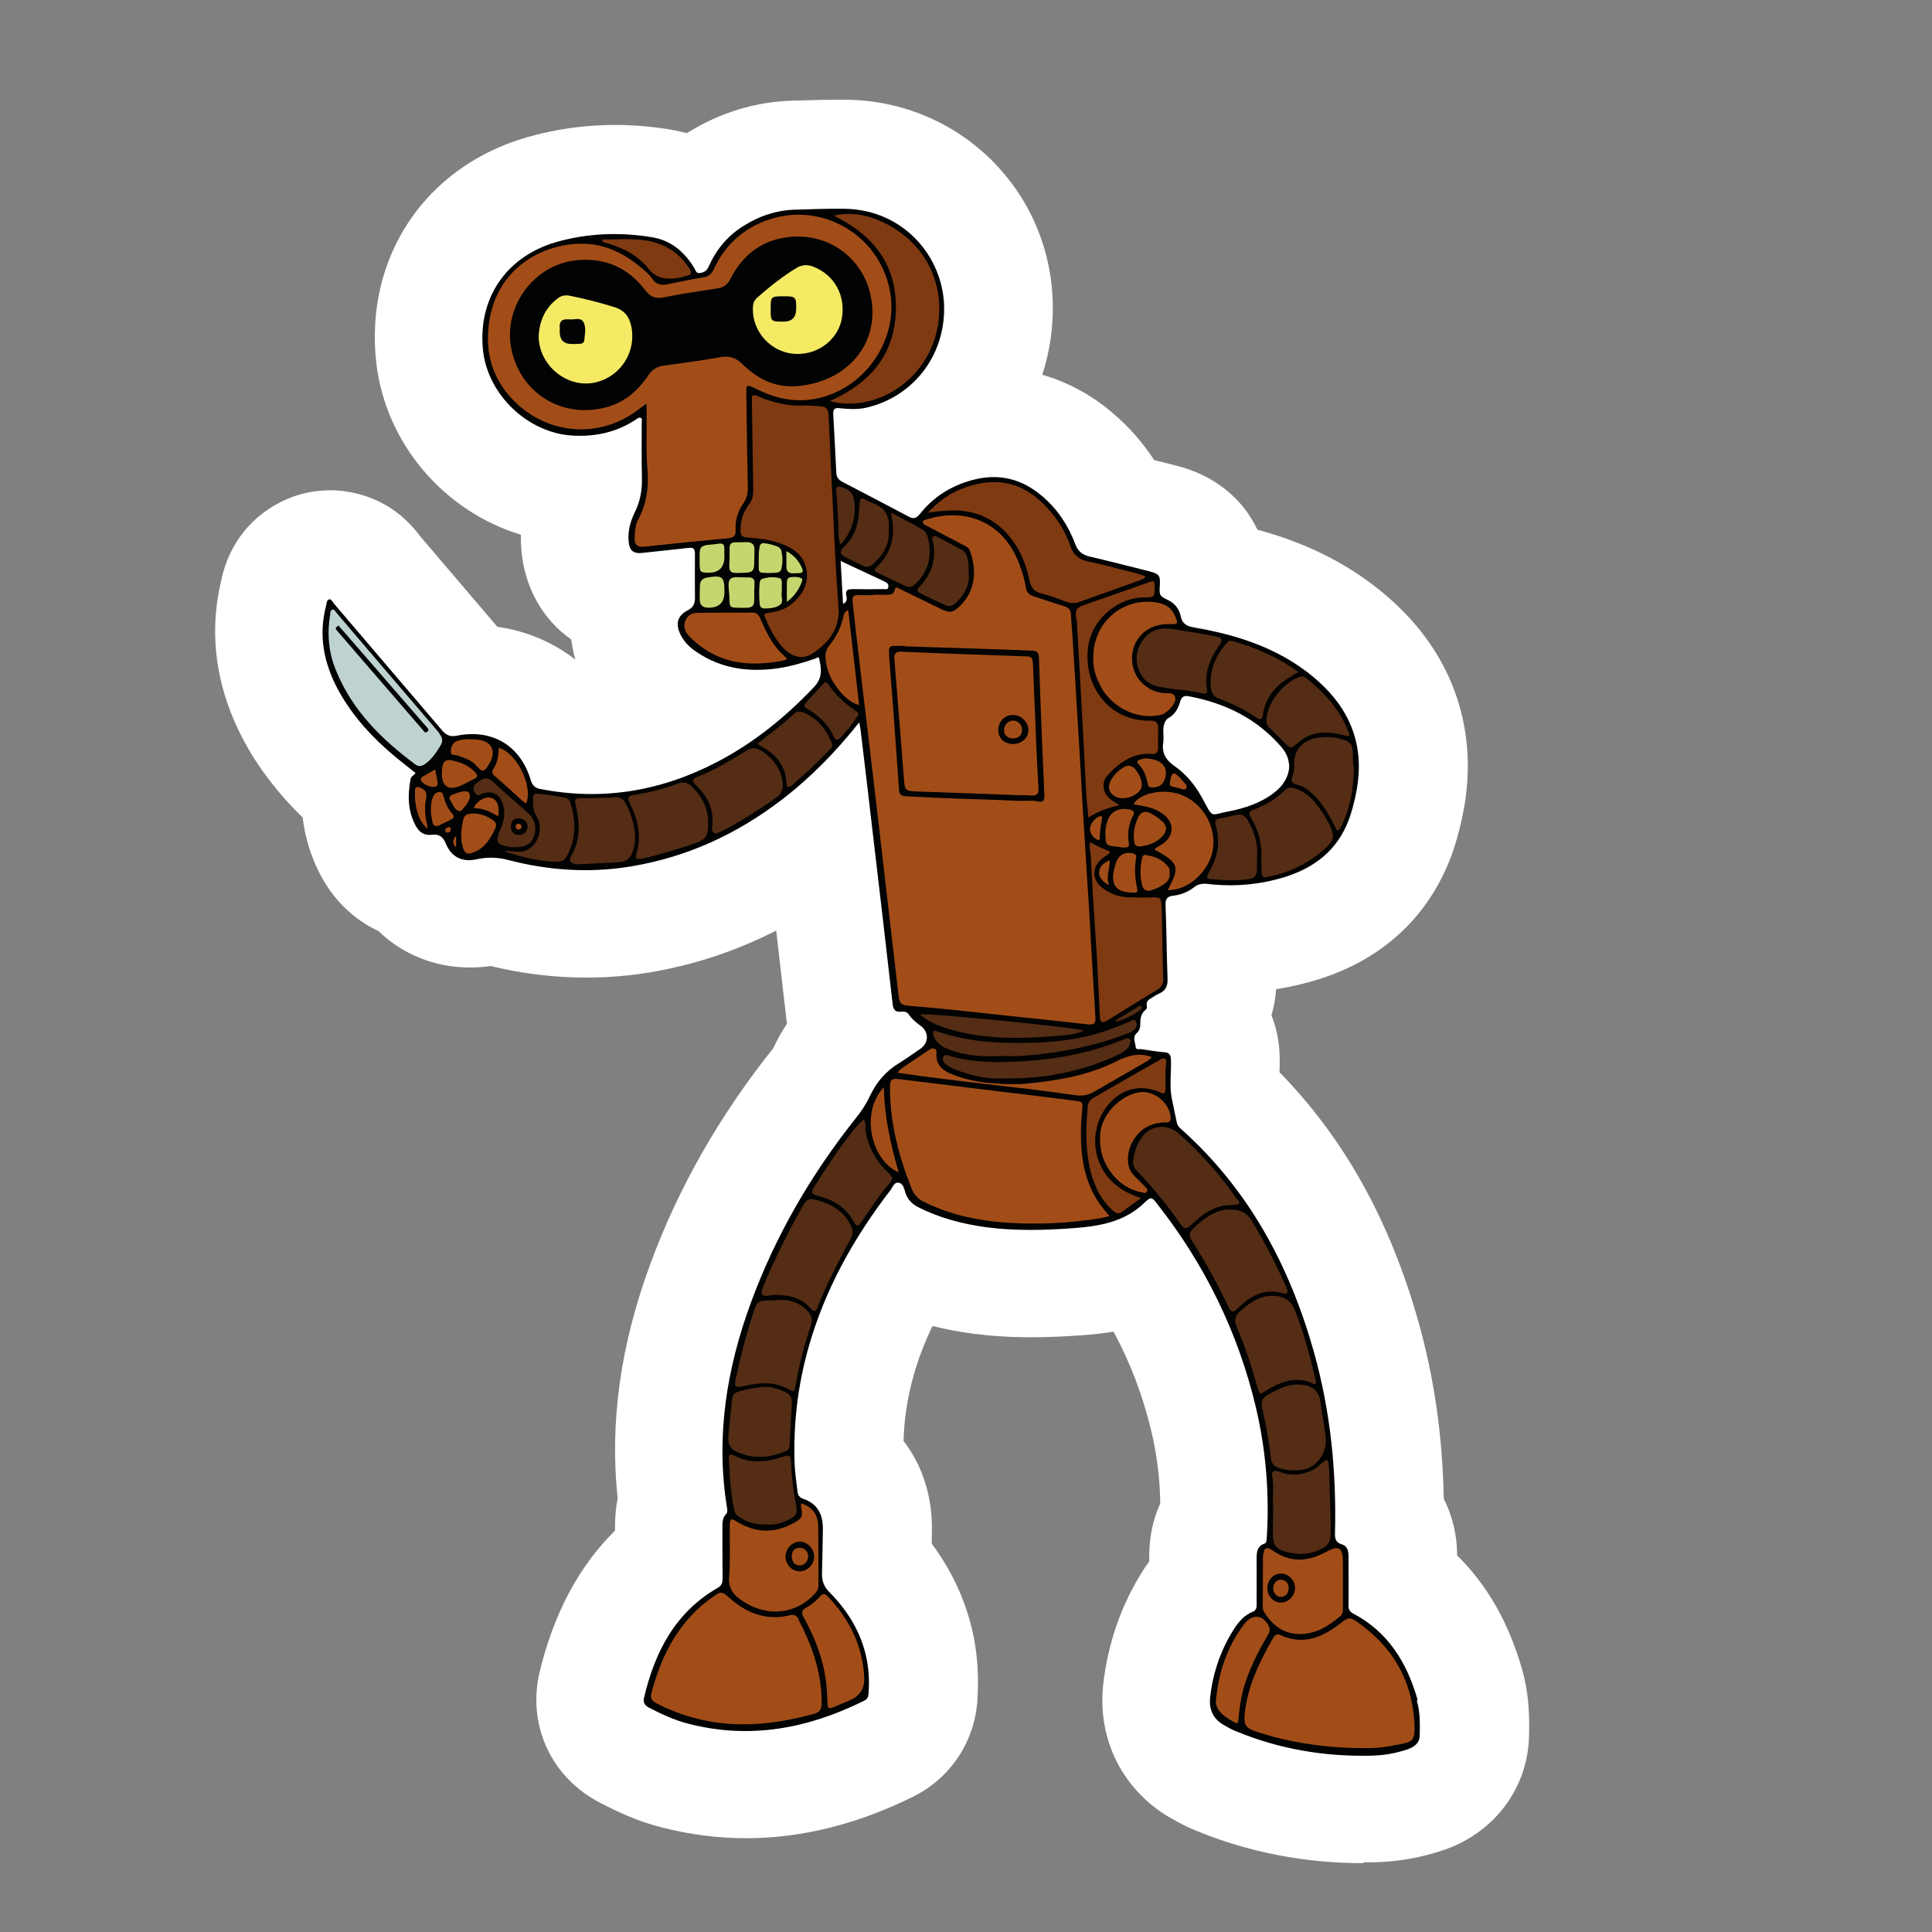
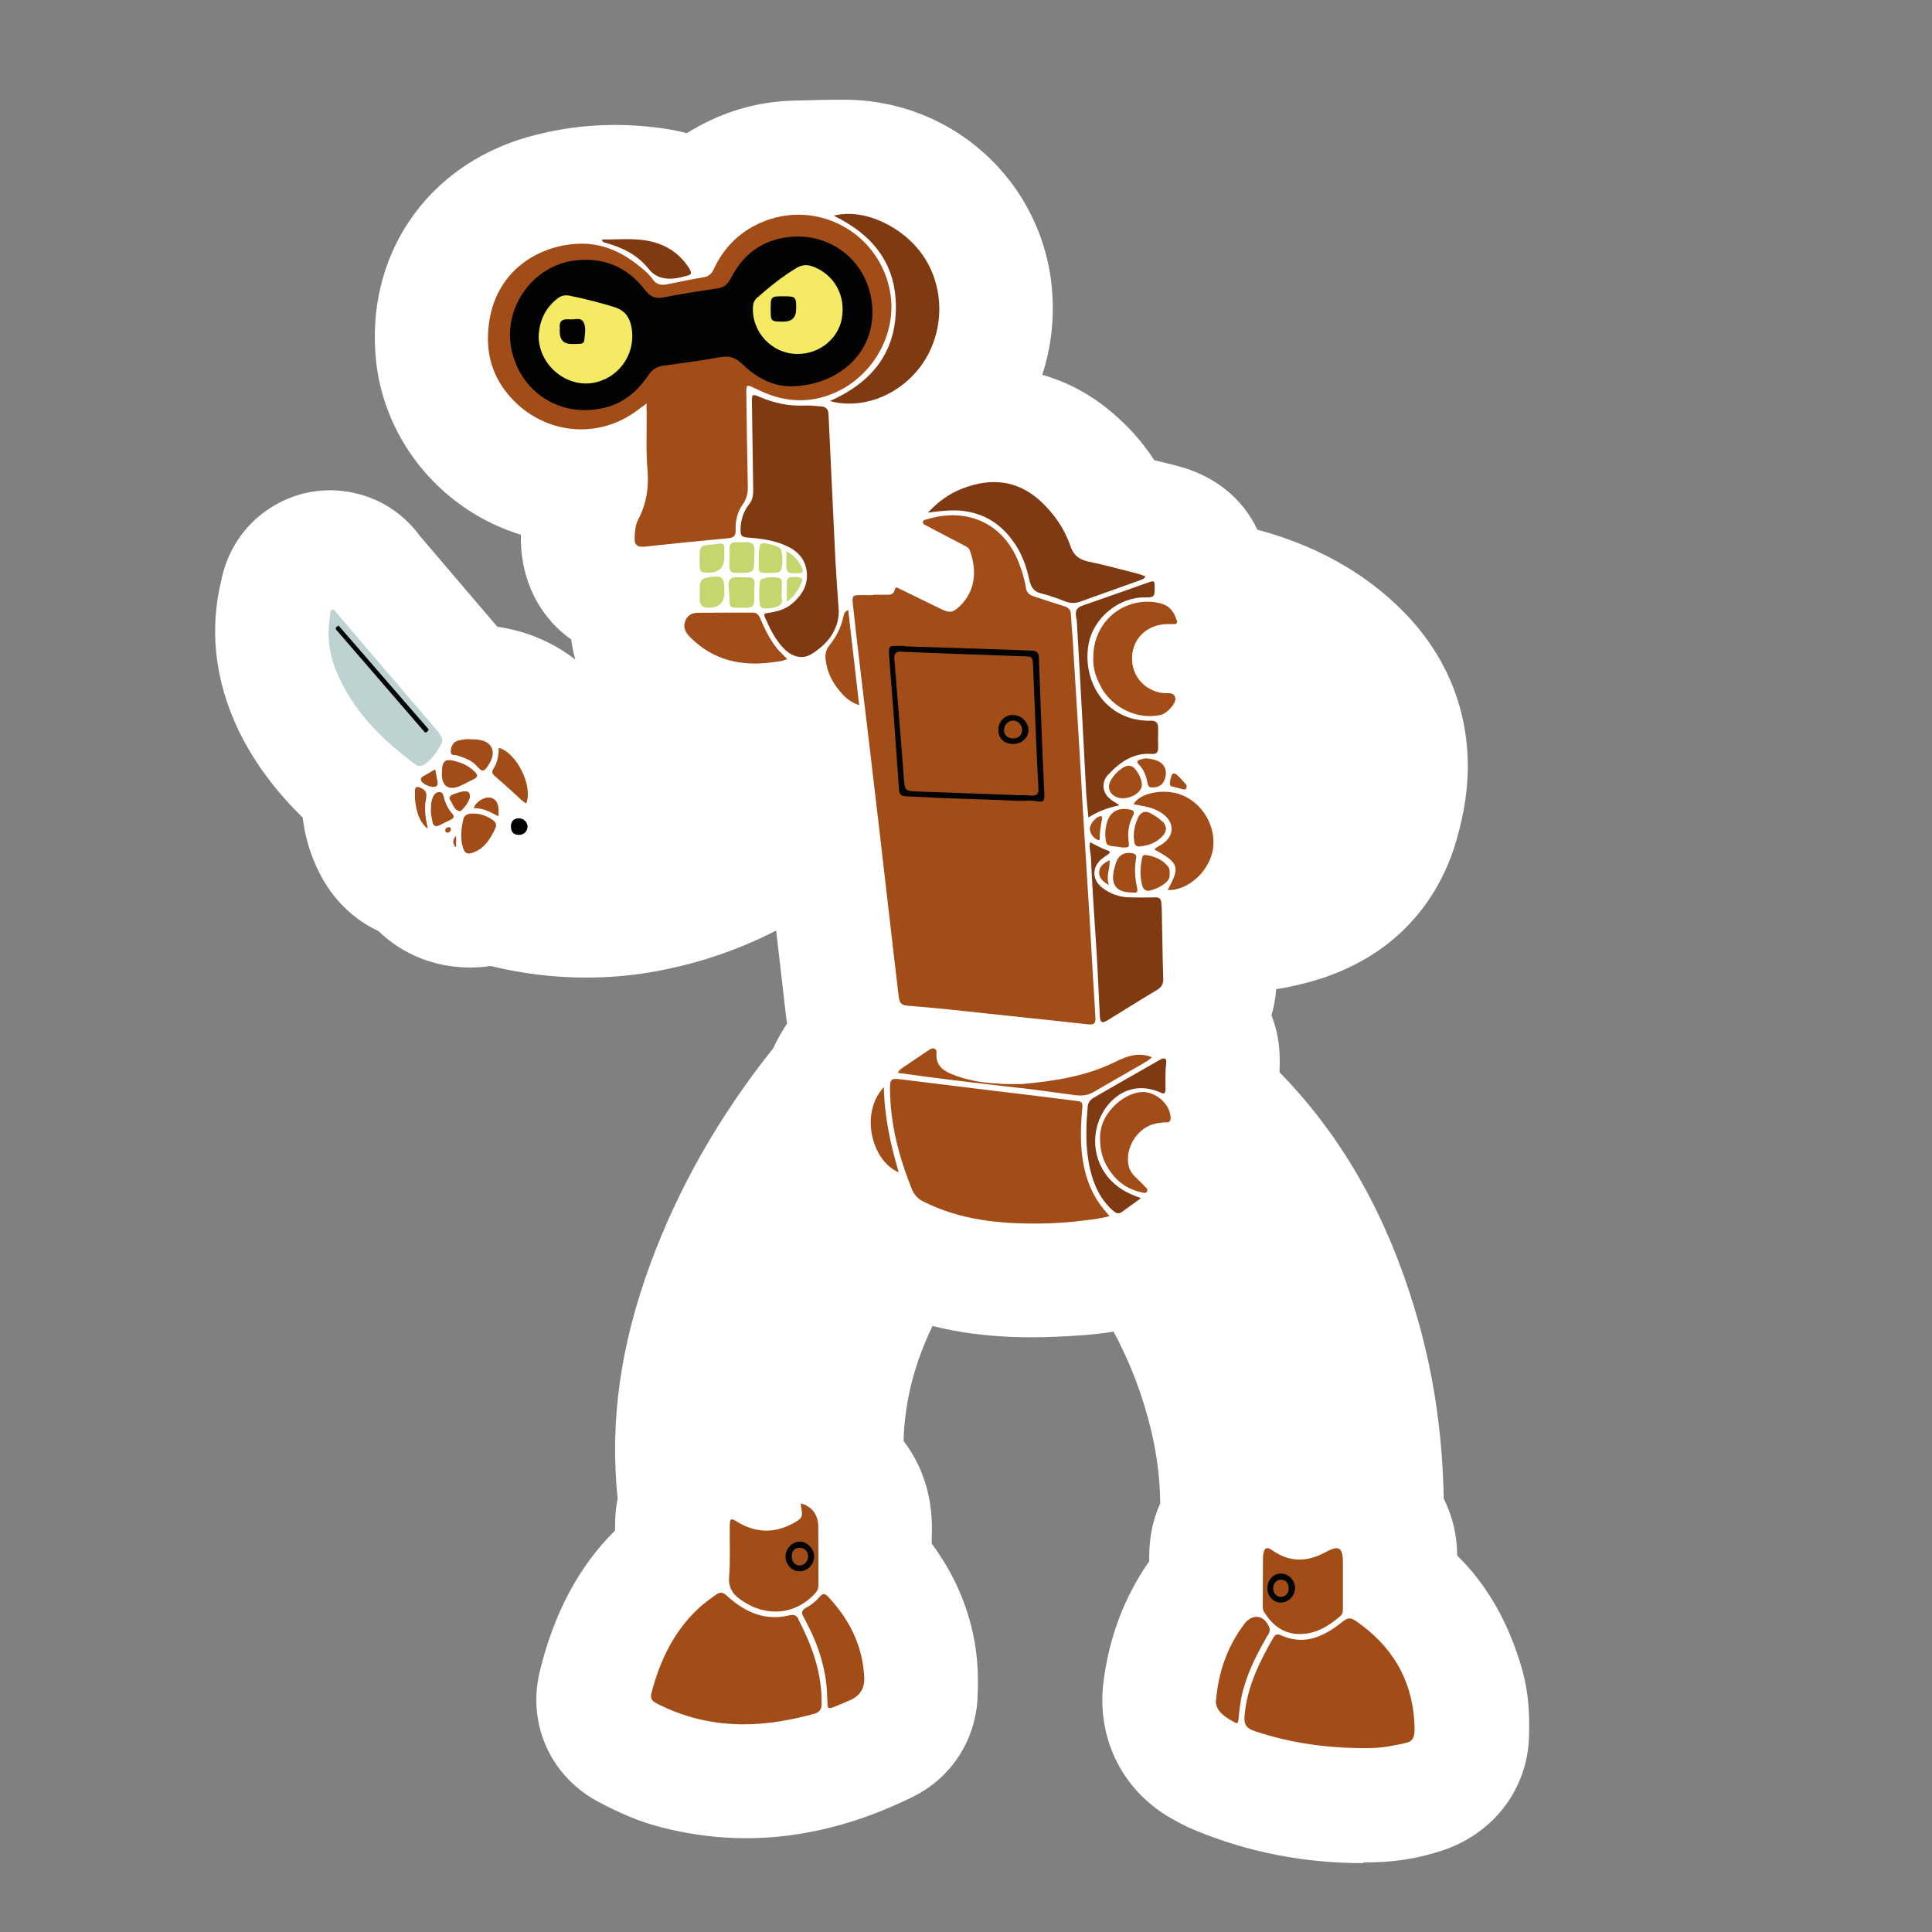
<svg xmlns="http://www.w3.org/2000/svg" id="Vrstva_1" viewBox="0 0 283.46 283.46">
  <rect x="0" y="0" width="283.46" height="283.46" fill="#808080" stroke="none" />
  <defs>
    <style>.cls-1{fill:#542d14;}.cls-1,.cls-2,.cls-3,.cls-4,.cls-5,.cls-6,.cls-7,.cls-8,.cls-9,.cls-10{stroke-width:0px;}.cls-2{fill:#1e1e1c;}.cls-3{fill:#c4d76f;}.cls-4{fill:#bed3d1;}.cls-5{fill:#a24d18;}.cls-6{fill:#7f3a12;}.cls-7{fill:#fff;}.cls-8{fill:#f4ea64;}.cls-9{fill:#010202;}.cls-10{fill:#030304;}</style>
  </defs>
  <path class="cls-2" d="M200,265.19c-7.52,0-14.7-1.39-21.34-4.11-1.1-.43-1.87-.86-2.42-1.18l-.27-.14c-4.26-2.37-6.5-6.74-5.99-11.65.54-4.85,2.13-9.38,4.71-13.4.16-.26.35-.53.54-.78,1.01-1.39,1.55-3.07,1.55-4.79v-.69c0-1.66.3-3.19.88-4.47.5-1.09.74-2.27.72-3.47-.06-4.23-.56-8.28-1.54-12.37-1.41-5.92-3.47-11.35-6.31-16.6-1.44-2.67-4.23-4.29-7.19-4.29-.45,0-.9.03-1.34.11-1.14.19-2.39.34-3.79.43-2.67.19-4.9.29-7,.29-2.67,0-5.09-.14-7.44-.46-1.74-.24-3.43-.56-4.99-.94-.66-.16-1.33-.24-1.99-.24-3.07,0-5.96,1.74-7.35,4.61-1.39,2.88-2.51,5.84-3.35,8.8-1.04,3.76-1.62,7.49-1.73,11.38-.05,1.89.54,3.73,1.7,5.22,1.62,2.1,2.47,4.77,2.47,7.76,0,.14-.02,1.66-.03,2.19-.03,1.81.54,3.57,1.62,5.01,2.4,3.23,4,6.79,4.74,10.58.4,2.1.53,4.27.38,6.84-.24,3.36-2.02,6.07-4.93,7.51-7.01,3.47-14.02,5.25-20.84,5.25-3.47,0-6.96-.45-10.41-1.34-2.74-.69-5.2-1.86-7.25-2.91-3.84-1.97-5.7-5.89-4.75-10.04,1.66-7.03,4.66-12.71,8.87-16.84,1.57-1.54,2.45-3.63,2.45-5.83v-.72c0-.85.08-1.65.22-2.4.16-.8.19-1.63.11-2.45-1.06-9.93.38-19.99,4.37-30.77,3.79-10.28,9.36-20.07,16.57-29.12l.21-.27c.38-.48.7-1.01.96-1.57.42-.9.9-1.74,1.42-2.55,1.17-1.76,1.62-3.89,1.25-5.97-.03-.18-.06-.37-.08-.54l-1.46-12.6c-.3-2.66-1.91-4.99-4.26-6.26-1.2-.64-2.53-.96-3.86-.96s-2.55.3-3.71.9c-5.15,2.63-10.61,4.43-16.25,5.36-2.61.43-5.27.66-7.92.66-3.99,0-8.07-.5-12.13-1.47-.62-.14-1.26-.22-1.91-.22-.4,0-.8.03-1.2.1-.62.1-1.25.14-1.86.14-2.98,0-5.65-1.06-7.73-3.06-.66-.62-1.41-1.15-2.23-1.52-2.03-.94-3.68-2.59-4.79-4.79-.86-1.71-1.42-3.52-1.65-5.44-.22-1.86-1.07-3.57-2.4-4.88-2.98-2.9-5.3-5.91-7.11-9.2-3.14-5.81-4.03-11.75-2.64-17.61.03-.11.05-.22.08-.34.94-4.85,4.77-6.26,5.92-6.56l.18-.05c.59-.14,1.3-.24,1.92-.24,1.52,0,4.4.45,6.61,3.44.11.14.22.3.35.45l11.33,13.29c1.3,1.52,3.09,2.51,5.07,2.79,2.83.4,5.38,1.47,7.59,3.19,1.47,1.14,3.23,1.71,5.01,1.71,1.6,0,3.2-.46,4.59-1.41,2.93-1.99,4.24-5.63,3.25-9.03-.16-.54-.27-1.12-.35-1.68-.29-2.29-1.52-4.37-3.43-5.68-2.27-1.58-3.65-4.15-3.87-7.2-.03-.48-.05-.93-.05-1.39.03-3.62-2.32-6.84-5.8-7.89-8.32-2.53-14.54-9.94-15.48-18.46-1.23-11.45,5.12-20.94,16.18-24.17,3.47-.99,7.08-1.5,10.71-1.5,2.18,0,4.4.18,6.63.54.64.1,1.23.22,1.81.38.7.19,1.42.29,2.15.29,1.52,0,3.01-.42,4.32-1.25,3.6-2.26,7.48-3.44,11.54-3.52l1.33-.03c1.63-.05,3.28-.1,4.93-.1h1.12c12.21.1,22.01,9.7,22.27,21.88.06,2.67-.32,5.28-1.14,7.76-.69,2.11-.5,4.42.56,6.37s2.85,3.41,4.98,4.02c2.64.75,5.11,2.11,7.35,4.05,1.73,1.49,3.22,3.19,4.45,5.07,1.12,1.73,2.87,2.96,4.87,3.46l3.19.8c3.12.78,5.36,2.5,6.53,4.96,1.02,2.18,2.95,3.78,5.27,4.4,4.13,1.1,7.72,2.61,10.97,4.58,2.35,1.42,4.47,3.06,6.29,4.83,6.52,6.34,8.88,14.46,6.85,23.48-.35,1.62-.77,3.09-1.26,4.43-2.43,6.37-7.2,10.76-14.18,12.98-1.63.51-3.35.91-5.06,1.17-3.75.59-6.6,3.68-6.88,7.46-.05.75-.19,1.47-.38,2.16-.51,1.74-.42,3.6.24,5.3.37.91.58,1.91.62,2.91.05.82.03,1.6,0,2.19-.06,2.21.77,4.37,2.32,5.96,8.55,8.74,14.55,19.58,18.36,33.15,2.13,7.6,3.23,15.42,3.39,23.85.02,1.23.32,2.45.88,3.55.72,1.41,1.07,2.96,1.07,4.64,0,2.19.88,4.31,2.45,5.83,3.38,3.3,5.86,7.72,7.4,13.14.78,2.77.74,5.33.7,7.22-.05,4.24-2.69,7.78-6.9,9.28-2.56.88-5.14,1.34-7.81,1.39h-1.41l.05-.08Z" />
  <path class="cls-7" d="M200,273.36c-8.6,0-16.82-1.6-24.44-4.74-1.5-.59-2.64-1.23-3.35-1.63l-.21-.11c-7.14-3.99-11.01-11.51-10.15-19.66.7-6.2,2.69-11.86,5.94-16.94.26-.4.53-.8.82-1.18v-.69c0-3.01.61-5.62,1.62-7.84-.05-3.62-.48-7.11-1.31-10.6-1.23-5.17-3.07-10.01-5.54-14.6-1.58.27-3.11.42-4.53.53-2.9.21-5.3.3-7.6.3-3.03,0-5.81-.18-8.52-.53-2.07-.27-4.03-.66-5.91-1.12-1.2,2.47-2.13,4.93-2.83,7.44-.86,3.11-1.33,6.21-1.42,9.43,2.67,3.46,4.16,7.86,4.16,12.74,0,.08-.02,1.76-.03,2.32,3.15,4.24,5.23,8.9,6.2,13.91.53,2.79.7,5.59.51,8.85v.21c-.43,6.13-3.95,11.43-9.43,14.15-8.16,4.05-16.41,6.1-24.49,6.1-4.16,0-8.36-.54-12.45-1.6-3.46-.86-6.47-2.29-8.93-3.57-7.16-3.65-10.76-11.3-8.96-19.11,2.07-8.66,5.78-15.62,11.09-20.86v-.72c0-1.44.14-2.77.38-3.99-1.18-11.19.4-22.51,4.82-34.47,4.08-11.08,10.09-21.64,17.85-31.38l.16-.21c.59-1.26,1.26-2.47,2.03-3.62-.06-.32-.11-.64-.14-.96,0-.06-.98-8.52-1.46-12.68-5.92,3.03-12.15,5.07-18.63,6.15-3.01.5-6.15.75-9.25.75-4.63,0-9.33-.56-14.02-1.7-1.02.16-2.05.22-3.06.22-5.17,0-9.88-1.95-13.4-5.35-3.65-1.7-6.68-4.63-8.64-8.5-1.3-2.55-2.13-5.27-2.47-8.15-3.55-3.46-6.37-7.12-8.56-11.13-4.11-7.62-5.28-15.67-3.43-23.44,1.46-7.52,6.95-11.57,11.78-12.89,0,0,.27-.06.32-.08,1.26-.32,2.64-.48,3.94-.48,2.51,0,8.69.67,13.18,6.74l11.33,13.29c4.27.61,8.18,2.27,11.45,4.82-.29-.98-.48-1.97-.61-2.96-4.15-2.9-6.9-7.64-7.33-13.29-.05-.69-.08-1.39-.06-2.08-11.24-3.41-19.9-13.37-21.23-25.37-1.66-15.37,7.19-28.58,22.01-32.91,4.24-1.22,8.6-1.84,13-1.84,2.61,0,5.28.22,7.92.64.91.14,1.79.34,2.66.56.02,0,.03-.02.06-.03,4.75-2.98,10.07-4.61,15.62-4.74l1.28-.03c1.71-.05,3.44-.1,5.17-.1h1.17c16.63.13,30.02,13.26,30.38,29.87.08,3.67-.46,7.19-1.54,10.49,3.76,1.07,7.32,2.99,10.47,5.73,2.31,1.97,4.29,4.24,5.96,6.79.16.03,3.2.8,3.2.8,5.59,1.39,9.77,4.8,11.93,9.4,4.91,1.33,9.17,3.11,13.08,5.47,2.91,1.76,5.51,3.78,7.78,5.99,8.52,8.28,11.77,19.35,9.11,31.12-.42,1.91-.94,3.75-1.58,5.47-2.35,6.16-7.57,14.17-19.35,17.91-2.08.64-4.18,1.14-6.28,1.46-.1,1.33-.34,2.61-.69,3.84.67,1.71,1.09,3.57,1.18,5.52.05,1.07.03,2.03,0,2.83,9.51,9.73,16.2,21.77,20.39,36.64,2.32,8.26,3.54,16.79,3.7,25.92,1.26,2.48,1.97,5.33,1.97,8.34,4.42,4.32,7.6,9.93,9.54,16.74,1.1,3.91,1.06,7.32,1.01,9.59-.1,7.6-4.91,14.2-12.33,16.82-3.44,1.18-6.9,1.79-10.41,1.86-.45,0-.99.02-1.55.02l-.03.06Z" />
  <path class="cls-7" d="M207.99,249.41c-1.54-5.44-4.32-9.99-9.48-12.69-.5-.26-.66-.62-.66-1.2.03-2.4,0-4.79,0-7.19,0-.75-.16-1.5-.94-1.73-1.01-.29-1.07-.91-1.04-1.79.22-8.95-.66-17.77-3.09-26.43-3.59-12.76-9.64-24-19.66-32.88-.22-.22-.38-.45-.45-.75-.26-1.2-.5-2.4-.75-3.59-.38-1.92-.03-3.84-.13-5.76-.03-.62-.22-.94-.88-1.01-1.14-.1-2.27-.26-3.41-.45-.32-.06-.85.16-.88-.35-.06-.66-.48-1.42.1-1.95.53-.48.59-.98.59-1.57,0-.72.13-1.42.75-1.89.22-.16.26-.42.19-.66-.1-.5.19-.82.59-1.04.42-.26.82-.53,1.26-.72,1.01-.45,1.26-1.23,1.2-2.24-.13-3.62-.16-7.22-.29-10.84-.03-.85.35-1.17,1.1-1.26,1.14-.13,2.15-.53,3.06-1.23.59-.48,1.26-.59,1.99-.5,3.87.45,7.68.13,11.43-1.04,4.35-1.39,7.62-3.94,9.28-8.31.42-1.1.72-2.27.98-3.43,1.42-6.31-.06-11.75-4.72-16.28-1.47-1.46-3.12-2.67-4.88-3.75-4.39-2.64-9.24-4-14.2-4.85-1.01-.16-1.63-.62-1.82-1.63-.22-1.04-.82-1.82-1.76-2.31-1.39-.66-1.39-.72-1.3-2.24.1-1.39-.13-1.66-1.5-2.02-2.93-.72-5.89-1.5-8.82-2.18-1.1-.26-1.73-.82-2.11-1.86-1.01-2.71-2.58-5.07-4.79-6.96-3.03-2.61-6.48-3.46-10.39-2.37-3.09.85-5.64,2.48-7.62,4.98-.45.53-.85.75-1.5.42-3.28-1.73-6.55-3.46-9.86-5.17-.56-.29-.85-.69-.88-1.36-.13-2.83-.29-5.7-.45-8.53-.03-.69.16-1.01.91-.91,1.3.13,2.58.22,3.87-.06,6.96-1.57,11.65-7.68,11.49-14.87-.16-7.32-5.99-14.26-14.71-14.33-2.37-.03-4.72.06-7.06.13-2.77.06-5.33.91-7.68,2.4-2.37,1.46-4.03,3.52-5.14,6.05-.26.56-.72.78-1.26.85-.53.06-.62-.42-.82-.75-1.46-2.43-3.49-4.1-6.34-4.53-4.69-.75-9.35-.56-13.96.75-7.33,2.15-11.49,8.31-10.68,15.91.72,6.52,6.61,12.1,13.14,12.47,3.38.19,6.52-.5,9.35-2.4.19-.13.45-.32.66-.19.26.13.13.45.13.66,0,2.74-.03,5.47.03,8.23.03,1.76-.26,3.38-1.04,4.95-.66,1.33-1.04,2.74-.91,4.26.1,1.36.72,1.86,2.02,1.7,2.21-.22,4.4-.48,6.64-.72.88-.1,1.07.06,1.07.94,0,2.08-.03,4.19,0,6.28.03.91-.22,1.5-1.1,1.95-1.46.75-1.76,1.95-1.07,3.43.53,1.14,1.39,1.99,2.43,2.67,3.65,2.48,7.72,2.99,12.01,2.37,1.86-.29,3.65-.82,5.41-1.42.19-.06.48-.38.56.06.32,1.47.5,2.77-.75,4.1-4.16,4.4-8.79,8.16-14.15,10.97-8.23,4.32-16.92,5.8-26.08,4-.75-.16-1.1-.53-1.33-1.23-1.5-5.11-5.63-7.62-10.87-6.58-.88.19-1.5-.03-2.08-.69-5.3-6.21-10.61-12.44-15.91-18.65-.22-.26-.42-.75-.75-.66-.38.1-.35.62-.45.98-1.14,4.39-.29,8.47,1.82,12.37,2.11,3.84,5.04,7,8.37,9.77.98.78,1.95,1.57,2.96,2.37-.59.56-.72.62-.75.91-.42,2.31-.42,4.53.69,6.68.53,1.07,1.26,1.6,2.51,1.46,1.01-.13,1.57.32,1.95,1.23.82,2.02,2.4,2.83,4.53,2.37,1.57-.35,3.09-.32,4.66.1,5.92,1.54,11.94,1.95,17.99.94,8.26-1.36,15.59-4.75,22.2-9.83,4.23-3.25,7.91-7.03,11.3-11.3.06.42.16.69.19,1.01.59,4.95,1.2,9.93,1.76,14.87,1.01,8.47,1.99,16.99,2.96,25.49.1.75.38,1.17,1.2,1.07.45-.03.88-.03,1.17.42.48.72,1.17,1.23,1.82,1.73,1.14.88,1.1,2.4-.06,3.25-1.04.72-2.08,1.46-3.19,2.15-1.92,1.17-3.31,2.77-4.26,4.79-.56,1.2-1.26,2.27-2.08,3.28-6.52,8.2-11.75,17.16-15.37,26.99-3.62,9.8-5.23,19.85-3.52,30.27.06.32.06.62-.16.85-.5.5-.53,1.17-.53,1.82,0,2.51,0,5.04.03,7.59,0,.56-.1,1.04-.66,1.36-6.28,3.59-9.27,9.41-10.87,16.15-.16.69.1,1.14.72,1.46,1.82.94,3.68,1.82,5.7,2.34,9.08,2.37,17.61.75,25.87-3.35.45-.22.62-.56.66-1.04.1-1.66.06-3.31-.26-4.95-.75-3.91-2.74-7.16-5.51-9.96-.75-.75-1.1-1.6-1.07-2.71.06-2.21.1-4.4.13-6.58,0-2.11-.78-3.68-2.9-4.39-.48-.16-.75-.48-.82-1.01-.19-1.57-.42-3.19-.45-4.79-.13-5.51.53-10.93,2.02-16.25,2.4-8.6,6.68-16.25,12.1-23.28.32-.45.53-1.17,1.2-1.04.62.13.78.85.94,1.42.32,1.01.94,1.66,1.86,2.15,3.15,1.6,6.52,2.48,10.02,2.96,4.29.56,8.56.45,12.85.13,3.81-.29,7.46-.91,10.39-3.75.94-.91,1.07-.82,1.89.26,6.96,8.88,11.81,18.78,14.42,29.74,1.5,6.36,2.02,12.79,1.6,19.31-.03.32-.03.62-.38.75-.98.35-1.1,1.17-1.1,2.05v6.84c0,.45-.03.85-.53,1.07-1.26.48-2.08,1.46-2.77,2.51-1.95,3.06-3.12,6.42-3.52,10.05-.19,1.79.42,3.19,2.05,4.1.56.32,1.14.66,1.73.88,6.36,2.64,13.01,3.75,19.85,3.59,1.82-.03,3.62-.35,5.36-.94.98-.35,1.76-.91,1.76-2.08.03-1.73.06-3.38-.42-5.04l.06-.1ZM125.02,86.44c-.72,0-1.01.22-.85.94.1.45.16.91-.48,1.23-.13-2.11-.22-4.16-.35-6.31.98.48,1.89.88,2.77,1.3,1.26.59,2.48,1.17,3.75,1.76.32.16.53.35.48.75-.06.48-.45.32-.72.32-1.5.03-3.06.03-4.59,0h0ZM188.05,109.67c.66.75,1.04,1.63,1.1,2.74-.06,1.6-.91,2.9-2.24,3.91-1.99,1.54-4.32,2.27-6.71,2.74-2.67.5-2.18,1.07-3.68-1.73-1.04-1.95-2.37-3.65-4.16-4.91-1.23-.85-1.92-1.86-1.7-3.41.13-.78-.06-1.6.06-2.43.1-.5.29-.98.72-1.23.94-.53,1.42-1.39,1.7-2.37.19-.72.56-.98,1.3-.82,5.38,1.01,10.02,3.31,13.61,7.49v.03Z" />
-   <path class="cls-9" d="M207.99,249.41c-1.54-5.44-4.32-9.99-9.48-12.69-.5-.26-.66-.62-.66-1.2.03-2.4,0-4.79,0-7.19,0-.75-.16-1.5-.94-1.73-1.01-.29-1.07-.91-1.04-1.79.22-8.95-.66-17.77-3.09-26.43-3.59-12.76-9.64-24-19.66-32.88-.22-.22-.38-.45-.45-.75-.26-1.2-.5-2.4-.75-3.59-.38-1.92-.03-3.84-.13-5.76-.03-.62-.22-.94-.88-1.01-1.14-.1-2.27-.26-3.41-.45-.32-.06-.85.16-.88-.35-.06-.66-.48-1.42.1-1.95.53-.48.59-.98.59-1.57,0-.72.13-1.42.75-1.89.22-.16.26-.42.19-.66-.1-.5.19-.82.59-1.04.42-.26.82-.53,1.26-.72,1.01-.45,1.26-1.23,1.2-2.24-.13-3.62-.16-7.22-.29-10.84-.03-.85.35-1.17,1.1-1.26,1.14-.13,2.15-.53,3.06-1.23.59-.48,1.26-.59,1.99-.5,3.87.45,7.68.13,11.43-1.04,4.35-1.39,7.62-3.94,9.28-8.31.42-1.1.72-2.27.98-3.43,1.42-6.31-.06-11.75-4.72-16.28-1.47-1.46-3.12-2.67-4.88-3.75-4.39-2.64-9.24-4-14.2-4.85-1.01-.16-1.63-.62-1.82-1.63-.22-1.04-.82-1.82-1.76-2.31-1.39-.66-1.39-.72-1.3-2.24.1-1.39-.13-1.66-1.5-2.02-2.93-.72-5.89-1.5-8.82-2.18-1.1-.26-1.73-.82-2.11-1.86-1.01-2.71-2.58-5.07-4.79-6.96-3.03-2.61-6.48-3.46-10.39-2.37-3.09.85-5.64,2.48-7.62,4.98-.45.53-.85.75-1.5.42-3.28-1.73-6.55-3.46-9.86-5.17-.56-.29-.85-.69-.88-1.36-.13-2.83-.29-5.7-.45-8.53-.03-.69.16-1.01.91-.91,1.3.13,2.58.22,3.87-.06,6.96-1.57,11.65-7.68,11.49-14.87-.16-7.32-5.99-14.26-14.71-14.33-2.37-.03-4.72.06-7.06.13-2.77.06-5.33.91-7.68,2.4-2.37,1.46-4.03,3.52-5.14,6.05-.26.56-.72.78-1.26.85s-.62-.42-.82-.75c-1.46-2.43-3.49-4.1-6.34-4.53-4.69-.75-9.35-.56-13.96.75-7.33,2.15-11.49,8.31-10.68,15.91.72,6.52,6.61,12.1,13.14,12.47,3.38.19,6.52-.5,9.35-2.4.19-.13.45-.32.66-.19.26.13.13.45.13.66,0,2.74-.03,5.47.03,8.23.03,1.76-.26,3.38-1.04,4.95-.66,1.33-1.04,2.74-.91,4.26.1,1.36.72,1.86,2.02,1.7,2.21-.22,4.4-.48,6.64-.72.88-.1,1.07.06,1.07.94,0,2.08-.03,4.19,0,6.28.03.91-.22,1.5-1.1,1.95-1.46.75-1.76,1.95-1.07,3.43.53,1.14,1.39,1.99,2.43,2.67,3.65,2.48,7.72,2.99,12.01,2.37,1.86-.29,3.65-.82,5.41-1.42.19-.06.48-.38.56.06.32,1.47.5,2.77-.75,4.1-4.16,4.4-8.79,8.16-14.15,10.97-8.23,4.32-16.92,5.8-26.08,4-.75-.16-1.1-.53-1.33-1.23-1.5-5.11-5.63-7.62-10.87-6.58-.88.19-1.5-.03-2.08-.69-5.3-6.21-10.61-12.44-15.91-18.65-.22-.26-.42-.75-.75-.66-.38.1-.35.62-.45.98-1.14,4.39-.29,8.47,1.82,12.37,2.11,3.84,5.04,7,8.37,9.77.98.78,1.95,1.57,2.96,2.37-.59.56-.72.62-.75.91-.42,2.31-.42,4.53.69,6.68.53,1.07,1.26,1.6,2.51,1.46,1.01-.13,1.57.32,1.95,1.23.82,2.02,2.4,2.83,4.53,2.37,1.57-.35,3.09-.32,4.66.1,5.92,1.54,11.94,1.95,17.99.94,8.26-1.36,15.59-4.75,22.2-9.83,4.23-3.25,7.91-7.03,11.3-11.3.06.42.16.69.19,1.01.59,4.95,1.2,9.93,1.76,14.87,1.01,8.47,1.99,16.99,2.96,25.49.1.75.38,1.17,1.2,1.07.45-.03.88-.03,1.17.42.48.72,1.17,1.23,1.82,1.73,1.14.88,1.1,2.4-.06,3.25-1.04.72-2.08,1.46-3.19,2.15-1.92,1.17-3.31,2.77-4.26,4.79-.56,1.2-1.26,2.27-2.08,3.28-6.52,8.2-11.75,17.16-15.37,26.99-3.62,9.8-5.23,19.85-3.52,30.27.06.32.06.62-.16.85-.5.5-.53,1.17-.53,1.82,0,2.51,0,5.04.03,7.59,0,.56-.1,1.04-.66,1.36-6.28,3.59-9.27,9.41-10.87,16.15-.16.69.1,1.14.72,1.46,1.82.94,3.68,1.82,5.7,2.34,9.08,2.37,17.61.75,25.87-3.35.45-.22.62-.56.66-1.04.1-1.66.06-3.31-.26-4.95-.75-3.91-2.74-7.16-5.51-9.96-.75-.75-1.1-1.6-1.07-2.71.06-2.21.1-4.4.13-6.58,0-2.11-.78-3.68-2.9-4.39-.48-.16-.75-.48-.82-1.01-.19-1.57-.42-3.19-.45-4.79-.13-5.51.53-10.93,2.02-16.25,2.4-8.6,6.68-16.25,12.1-23.28.32-.45.53-1.17,1.2-1.04.62.13.78.85.94,1.42.32,1.01.94,1.66,1.86,2.15,3.15,1.6,6.52,2.48,10.02,2.96,4.29.56,8.56.45,12.85.13,3.81-.29,7.46-.91,10.39-3.75.94-.91,1.07-.82,1.89.26,6.96,8.88,11.81,18.78,14.42,29.74,1.5,6.36,2.02,12.79,1.6,19.31-.03.32-.03.62-.38.75-.98.35-1.1,1.17-1.1,2.05v6.84c0,.45-.03.85-.53,1.07-1.26.48-2.08,1.46-2.77,2.51-1.95,3.06-3.12,6.42-3.52,10.05-.19,1.79.42,3.19,2.05,4.1.56.32,1.14.66,1.73.88,6.36,2.64,13.01,3.75,19.85,3.59,1.82-.03,3.62-.35,5.36-.94.98-.35,1.76-.91,1.76-2.08.03-1.73.06-3.38-.42-5.04l.06-.1ZM125.02,86.44c-.72,0-1.01.22-.85.94.1.45.16.91-.48,1.23-.13-2.11-.22-4.16-.35-6.31.98.48,1.89.88,2.77,1.3,1.26.59,2.48,1.17,3.75,1.76.32.16.53.35.48.75-.06.48-.45.32-.72.32-1.5.03-3.06.03-4.59,0h0ZM188.05,109.67c.66.75,1.04,1.63,1.1,2.74-.06,1.6-.91,2.9-2.24,3.91-1.99,1.54-4.32,2.27-6.71,2.74-2.67.5-2.18,1.07-3.68-1.73-1.04-1.95-2.37-3.65-4.16-4.91-1.23-.85-1.92-1.86-1.7-3.41.13-.78-.06-1.6.06-2.43.1-.5.29-.98.72-1.23.94-.53,1.42-1.39,1.7-2.37.19-.72.56-.98,1.3-.82,5.38,1.01,10.02,3.31,13.61,7.49v.03Z" />
  <path class="cls-4" d="M64.88,108.63c0,.32-.13.56-.29.82-.59.98-1.23,1.92-2.18,2.61-.48.35-.98.48-1.47.1-4.95-3.68-9.24-7.91-11.62-13.74-1.1-2.64-1.36-5.38-.88-8.23.03-.26,0-.62.29-.72.32-.13.45.22.62.42,4.98,5.83,9.96,11.69,14.97,17.51.22.38.56.72.56,1.23h0Z" />
  <path class="cls-6" d="M123.07,89.72c-.06,2.74-1.63,4.79-4.07,6.28-1.3.78-2.83.38-4.03-.88-1.26-1.33-2.05-2.93-2.74-4.56-.19-.42-.1-.56.38-.62,1.3-.19,2.55-.48,3.59-1.36,1.42-1.2,2.34-2.67,2.18-4.56-.19-2.15-1.57-3.38-3.46-4.13-1.63-.66-3.35-.88-5.07-1.01-1.07-.06-1.23-.26-1.2-1.33.06-1.36.45-2.55,1.3-3.62.48-.59.56-1.33.56-2.08-.06-4.26-.13-8.53-.19-12.79-.03-1.23.03-1.3,1.14-.82,2.08.88,4.23,1.36,6.48,1.26.85-.03,1.73.06,2.58.13.69.06,1.01.45,1.04,1.14.13,2.51.22,5.04.35,7.56.22,4.63.45,9.27.66,13.9.13,2.4.32,4.82.5,7.52l.02-.02ZM140.23,74.88c3.49.13,6.24,1.57,8.31,4.39,1.33,1.76,2.05,3.78,2.51,5.92.22.94.66,1.63,1.66,1.86,1.2.29,2.4.72,3.52,1.17.72.29,1.47.35,2.24.06,2.9-1.04,5.83-2.08,8.72-3.12.32-.13.66-.19.88-.59-.38-.13-.72-.29-1.07-.38-2.45-.62-4.91-1.3-7.4-1.82-1.36-.29-2.15-1.01-2.58-2.34-.88-2.55-2.43-4.72-4.4-6.55-3.38-3.06-7.25-3.41-11.37-1.82-1.92.72-3.55,1.89-5.11,3.55,1.47-.19,2.74-.35,4.07-.32h0ZM131.44,45.49c-.16,6.58-3.81,10.74-9.67,13.35,4.23,1.2,9.73-.42,13.22-4.98,3.55-4.69,3.78-11.37.53-16.22-2.93-4.4-8.82-7.16-13.19-5.99,5.89,2.87,9.27,7.25,9.11,13.83ZM160.05,125.69c.1,2.15.22,4.29.35,6.42.19,3.31.45,6.58.62,9.89.13,2.4.22,4.75.35,7.16.06.88.32,1.01,1.14.53,2.4-1.47,4.79-2.99,7.22-4.43.69-.42.98-.91.94-1.73-.1-2.9-.13-5.8-.19-8.69-.03-.82,0-1.6-.1-2.43-.06-.62-.35-.75-.88-.75-1.26.03-2.48.03-3.75,0-1.47-.03-2.83-.48-4-1.39-1.63-1.23-1.57-3.25.13-4.43.26-.19.53-.38.78-.56.19-.16.26-.35-.1-.48-.88-.32-1.73-.75-2.61-1.23-.19.75.06,1.46.1,2.15h-.02ZM162.94,117.26c-1.17-.82-1.39-2.45-.45-3.49,1.76-1.92,3.78-3.38,6.55-3.15.62.03.88-.26.88-.85-.03-.98,0-1.95,0-2.93.03-.75-.32-1.14-1.07-1.1-.78.03-1.57-.06-2.34-.22-5.11-1.14-7.65-6.24-6.8-11,.72-3.94,4.53-6.96,8.34-6.87,1.26.03,1.39-.16,1.36-1.42,0-1.07-.03-1.1-1.07-.72-3.12,1.1-6.24,2.21-9.35,3.28-1.04.35-1.26.75-1.1,1.82.03.19.1.38.1.56.29,4.88.56,9.73.82,14.62.19,3.38.35,6.71.53,10.09.06,1.33.22,2.61.35,4.07,1.39-.91,2.87-1.46,4.53-1.79-.5-.42-.91-.59-1.3-.88h.03ZM166.16,175.3c-3.94-1.57-6.15-5.44-5.3-9.61.75-3.68,4.43-7.62,9.45-5.38.59.29.66.03.69-.5,0-1.26-.06-2.48.1-3.75.1-.78-.22-.98-.94-.56-3.22,1.82-6.42,3.68-9.67,5.54-.56.32-.88.75-.91,1.42-.26,3.03-.35,6.05.35,9.04.53,2.31,1.47,4.4,3.28,6.05.42.38.82.66,1.36.29.91-.66,1.82-1.33,2.83-2.05-.48-.16-.85-.32-1.23-.48v-.03ZM88.98,35.66c2.4.69,4.53,1.73,6.15,3.75,1.04,1.33,2.43,1.63,4,1.42.53-.06,1.04-.22,1.57-.35.75-.16.85-.38.45-1.07-1.1-1.73-2.58-2.96-4.5-3.65-2.71-.98-5.51-.59-8.34-.62.1.45.42.45.69.53h-.02Z" />
  <path class="cls-3" d="M110.66,86.86c.06,2.34.03,2.37-2.31,2.31-1.26-.03-1.3-.06-1.33-1.33,0-.62-.1-1.23-.13-1.86-.03-1.01.32-1.33,1.3-1.3.53,0,1.07.06,1.6.03.72-.03.98.35.91,1.01,0,.38-.03.75-.06,1.14h.02ZM110.69,80.68c.03-.78-.35-1.14-1.14-1.14-.59,0-1.2.03-1.79.03-.5.03-.72.32-.72.78,0,.72.03,1.46-.03,2.21-.06,1.33.1,1.54,1.39,1.5,2.24-.03,2.27-.06,2.27-2.27.03-.38,0-.75.03-1.14l-.02.02ZM103.73,84.74c-.69.13-1.01.5-1.04,1.14-.03.66-.03,1.36-.03,2.05,0,.82.42,1.23,1.26,1.23,1.6.02,2.39-.77,2.37-2.37,0-2.21-.32-2.43-2.55-2.05h-.02ZM106.27,80.45c.03-.59-.26-.75-.78-.69-.56.1-1.14.13-1.7.19-.91.13-1.14.42-1.14,1.36v1.46c.03,1.17.1,1.23,1.26,1.26,1.58.02,2.37-.77,2.37-2.37,0-.38-.03-.78,0-1.2l-.02-.02ZM114.71,86.79v-1.3c0-.32-.06-.62-.42-.69-.82-.19-1.66-.13-2.45.13-.26.06-.35.32-.38.59-.1,1.04-.1,2.05,0,3.09.03.35.19.62.59.66.82,0,1.66-.03,2.34-.48.62-.42.22-1.14.29-1.73v-.26l.03-.03v.02ZM111.32,81.94v1.47c0,.35.13.59.5.62.72.06,1.47.06,2.21-.03.32-.03.56-.26.62-.56.19-.85.19-1.73,0-2.58-.06-.32-.29-.53-.56-.66-.62-.26-1.3-.42-1.95-.5-.45-.06-.66.19-.69.59-.13.56-.13,1.1-.13,1.63-.03,0,0,0,0,0h0ZM117.67,85.26c.03-.13.1-.29-.03-.38-.53-.29-1.1-.26-1.66-.19-.45.06-.53.45-.53.78-.03.88,0,1.79,0,2.83,1.1-.82,1.79-1.82,2.24-3.06l-.02.02ZM115.38,83.11c0,.72.32,1.04,1.04,1.01.29-.03.59-.03.88-.03.45-.03.56-.22.42-.62-.45-1.1-1.17-1.99-2.34-2.61v2.27-.02Z" />
-   <path class="cls-1" d="M113.96,189.98c-.45-.03-.85.06-1.3.13-.82.13-1.1-.26-.78-1.07.42-1.04.85-2.05,1.3-3.06,1.39-3.06,2.9-6.05,4.56-8.98.66-1.14,1.01-1.23,2.27-.88,2.05.59,3.78,1.6,4.79,3.59.35.66.38,1.39.03,2.02-1.79,3.28-3.52,6.58-4.88,10.09-.22.59-.53.72-.98.19-1.3-1.57-3.09-1.99-5.01-2.02h0ZM180.91,176.76c.29-.03.62.13.85-.16.22-.35-.19-.5-.32-.72-2.43-3.55-5.3-6.71-8.5-9.57-1.5-1.36-3.81-1.3-5.11.19-.94,1.07-1.39,2.37-1.57,3.78-.06.53.1,1.01.48,1.42,2.18,2.31,4.23,4.72,6.05,7.32,1.1,1.57,1.1,1.5,2.55.19,1.47-1.36,3.15-2.4,5.27-2.4.1-.03.22,0,.32-.03l-.02-.02ZM179.93,177.42c-.13,0-.26.06-.38.1-1.76.35-3.12,1.42-4.39,2.64-.75.75-.78,1.1-.22,1.99,1.86,2.9,3.52,5.92,5.01,9.04.75,1.57.82,1.6,2.08.38,1.76-1.66,3.75-2.55,6.21-1.82.22.06.45.16.59-.06.13-.22.06-.48-.03-.69-1.54-3.41-3.22-6.71-5.14-9.89-.69-1.14-1.73-1.7-3.06-1.63-.26-.03-.48-.03-.69-.03l.02-.02ZM181.91,192.42c-.75.69-.85,1.33-.48,2.21,1.2,2.77,2.15,5.67,2.96,8.56.5,1.73.42,1.42,1.66.66,2.11-1.23,4.23-1.95,6.61-.85.48.22.45-.13.38-.38-.78-3.52-1.73-7.03-3.06-10.39-.56-1.46-1.7-2.15-3.46-2.11-1.73.03-3.22,1.04-4.63,2.31ZM110.53,192.58c-.38,1.2-.75,2.43-1.1,3.65-.56,2.02-1.07,4.07-1.5,6.15-.22,1.07-.03,1.26,1.07,1.01,2.4-.56,4.75-.78,6.96.59.5.32.66,0,.72-.45.53-3.09,1.3-6.15,2.31-9.11.26-.72.1-1.36-.35-1.89-.56-.66-1.26-1.17-2.08-1.47-1.17-.45-2.34-.35-3.19-.26-2.11-.03-2.34.1-2.83,1.76v.02ZM185.12,127.97c-.03.66.29.82.85.69,3.31-.62,6.18-2.08,8.66-4.35,1.04-.98,1.17-1.7.59-2.96-.59-1.3-1.36-2.48-2.24-3.55-.85-1.04-1.89-1.86-3.25-2.18-.42-.1-.78-.06-1.07.19-1.39,1.39-3.03,2.37-4.85,3.03-.5.19-.66.5-.35,1.01,1.23,1.95,1.73,4.13,1.6,6.21.03.75.06,1.36.03,1.92h.03ZM186.76,225.3c0,1.26.38,1.86,1.57,2.27,1.92.62,3.81.59,5.67-.38.85-.45,1.23-1.04,1.23-1.99.06-3.03-.19-6.08-.19-9.11,0-.48-.1-.98-.16-1.46-.06-.38-.16-.59-.59-.26-.62.53-1.23,1.17-2.02,1.47-1.5.62-3.06.69-4.56.1-.72-.29-1.17-.1-1.07.5.32,1.63.03,3.31.16,4.56-.03,1.7-.03,2.99-.03,4.26v.03ZM194.51,211.03c-.16-1.79-.56-3.55-.78-5.36-.19-1.6-1.23-2.4-2.87-2.51-1.89-.16-3.41.66-4.95,1.54-.69.42-.88,1.01-.75,1.73.53,2.48,1.04,4.98,1.3,7.49.06.72.48,1.26,1.23,1.47s1.5.38,2.27.32c3.15.22,4.75-2.58,4.56-4.69l-.02.02ZM105.49,122.14c2.96-1.42,5.7-3.25,8.4-5.11.85-.56,1.04-1.33.94-2.24-.22-1.73-1.1-3.12-2.45-4.16-.82-.62-1.73-1.23-2.8-.53-2.4,1.5-4.82,2.93-7.46,3.97-.5.19-.56.53-.19.94.42.45.85.85,1.2,1.33,1.2,1.54,1.63,3.28,1.33,5.04,0,.84.35,1.09,1.04.75h-.02ZM101.55,115.43c-.62-.66-1.33-.75-2.15-.45-2.02.78-4.13,1.3-6.28,1.63-.98.16-1.14.38-.69,1.3,1.2,2.37,1.73,4.79.91,7.43-.19.56.03.82.72.66,2.61-.56,5.17-1.36,7.72-2.21,1.79-.59,2.11-1.07,2.11-2.96.06-2.18-.85-3.91-2.37-5.41l.02.02ZM177.1,101.18c-.19-.98-.16-1.92.06-2.9.32-1.46,1.1-2.61,1.86-3.84.35-.56.26-.85-.45-1.01-2.11-.48-4.26-.75-6.36-1.1-1.7-.29-3.25-.06-4.39,1.39-1.01,1.3-1.3,2.74-.85,4.26.48,1.57,1.6,2.55,3.25,2.8,1.04.16,2.08.38,3.12.45,1.1.1,2.21.29,3.12.5.62.13.69-.13.62-.53v-.02ZM124.83,166.34c-1.95,2.43-3.62,5.04-5.3,7.68-.62,1.01-.56,1.14.59,1.46,2.11.56,3.91,1.6,5.01,3.55.59,1.04.72,1.04,1.39.06,1.2-1.76,2.37-3.55,3.75-5.2.82-.94.85-1.07-.03-1.92-1.66-1.57-2.74-3.46-3.19-5.73-.13-.62.1-1.33-.32-1.99-.82.62-1.36,1.39-1.92,2.08h.02ZM180.75,94.06c-.32-.1-.53,0-.72.22-1.66,1.89-2.61,4.03-2.37,6.58.06.69.35,1.36,1.14,1.63,1.95.69,3.78,1.6,5.51,2.77.66.45.85.38.98-.45.38-2.24,1.54-3.87,3.41-5.11.56-.38,1.14-.69,1.79-1.1-3.03-2.21-6.28-3.59-9.73-4.56v.02ZM115.78,222.94c1.1-.59,1.23-.88,1.01-2.15-.38-2.02-.66-4.03-.72-6.12-.03-1.17-.19-1.3-1.3-.91-2.4.82-4.75.98-7.09-.22-.56-.29-.82-.1-.75.53.06.88.1,1.76.16,2.67.13,1.66.32,3.35.66,4.98.06.29.26.5.5.69,1.26.94,2.67,1.36,4.39,1.26,1.04.13,2.11-.22,3.15-.75v.02ZM115.09,212.99c.42-.16.72-.35.75-.85.13-2.15.22-4.26.35-6.39.03-.62-.26-1.14-.78-1.42-1.14-.56-2.37-.98-3.68-.82-1.01.13-2.02.29-3.03.56-1.07.32-1.23.5-1.33,1.6-.16,1.54-.32,3.12-.48,4.66-.19,1.76.26,2.4,1.92,2.96.75.26,1.54.48,2.34.42,1.42.13,2.67-.26,3.94-.72h0ZM198.48,110.23c-.03-.98-.5-1.47-1.46-1.73-1.17-.35-2.37-.45-3.52-.29-2.02.29-3.71,1.5-3.62,4,.03.56-.03,1.14-.26,1.66-.26.66-.1,1.1.66,1.26.94.19,1.63.75,2.34,1.39,1.47,1.36,2.4,3.06,3.28,4.82.1.19.13.48.38.48.22,0,.35-.26.45-.45.06-.16.16-.29.22-.45,1.17-2.51,1.63-5.2,1.7-8.26-.22-.62-.13-1.54-.16-2.45h-.02ZM85.45,117.1c-1.14,0-1.2.1-.94,1.2.56,2.51.69,4.98-.72,7.28-.45.72.06,1.26,1.04,1.23,1.95-.1,3.87-.19,5.83-.29.82-.03,1.54-.26,1.95-1.07.45-.91.62-1.92.56-2.93-.1-1.66-.62-3.22-1.39-4.69-.35-.69-.98-.94-1.6-.85-.94.13-1.89.03-2.58.1-.88.03-1.5.03-2.15.03v-.02ZM186.28,106.79c.78.75,1.54,1.54,2.31,2.31.75.75.91.75,1.66.03.78-.72,1.7-1.26,2.74-1.5,1.46-.32,2.83-.1,4.26.26.22.06.45.22.62.06.26-.22,0-.48-.06-.66-1.26-3.28-3.55-5.7-6.24-7.88-.22-.16-.48-.19-.75-.13-2.37.66-4.95,3.84-5.01,6.34-.1.48.13.85.48,1.2v-.03ZM111.48,109.38c2.31,1.2,3.81,2.9,3.91,5.6.03.56.38.59.78.26,1.95-1.7,3.84-3.43,5.6-5.3.26-.26.48-.5.29-.91-.85-2.02-2.11-3.65-4.19-4.5-.5-.22-1.01-.19-1.39.19-1.63,1.6-3.52,2.93-5.38,4.43.22.1.29.16.38.22ZM154.51,157.69c3.38-.53,6.64-1.54,9.73-3.03.66-.32,1.26-.75,1.54-1.47.1-.29.19-.53-.06-.75-.22-.19-.45-.1-.69,0-4.85,2.02-9.96,2.99-15.16,3.28-3.59.19-7.22.22-10.71-.85-.29-.1-.56-.16-.72.13-.19.29-.13.62.1.91.42.5,1.01.75,1.57.98,2.45,1.01,5.01,1.5,7.49,1.33,2.45.03,4.69-.16,6.9-.5l.02-.03ZM183.13,120.44c-.56-.94-.98-1.07-2.05-.82-.62.16-1.26.32-1.89.42-.91.16-1.04.29-.78,1.23.59,2.18.32,4.23-.75,6.18-.85,1.54-.85,1.47.91,1.6,1.42.1,2.8.16,4.19,0,1.33-.16,1.66-.48,1.66-1.76v-1.33c.19-1.86-.26-3.75-1.3-5.51v-.02ZM74.46,125.07c2.4.72,4.82,1.36,7.36,1.36.66,0,1.04-.26,1.36-.82,1.33-2.48,1.36-5.07.53-7.72-.13-.42-.35-.78-.78-.85-1.36-.19-2.71-.53-4.1-.59-.45-.03-.62.19-.62.62,0,.94-.03,1.86.53,2.74,1.2,1.79.03,5.44-2.99,5.14-.53-.06-1.07-.06-1.73-.13.19.13.32.22.45.26v-.02ZM154.22,154.46c3.87-.53,7.65-1.42,11.27-2.87.35-.13.69-.29.98-.56.35-.38.38-.85.16-1.2-.26-.48-.62-.06-.91.06-1.6.69-3.22,1.33-4.88,1.79-4.1,1.17-8.31,1.39-12.53,1.33-3.65-.03-7.22-.48-10.68-1.63-.22-.06-.48-.32-.66-.03-.16.22-.06.48.03.69.42,1.07,1.26,1.57,2.27,1.95,2.55.98,5.17,1.07,7.81.94,2.43.1,4.79-.13,7.16-.48h-.02ZM130.75,75.51c.69,2.96.13,5.57-2.15,7.72-.45.42-.26.62.19.82,1.36.66,2.74,1.3,4.1,1.95.48.22.91.13,1.26-.19,1.79-1.6,2.51-3.65,2.18-5.99-.13-.75-.26-1.7-1.01-2.15-1.47-.85-2.99-1.6-4.5-2.43-.03.16-.06.22-.06.26l-.02.02ZM142.08,82.69c-.13-.72-.16-1.54-.91-1.99-1.2-.66-2.4-1.26-3.59-1.89-.22-.13-.45-.29-.69-.06-.22.19-.1.38-.03.59.56,2.61-.1,4.88-1.99,6.77-.42.42-.29.72.16.94,1.23.59,2.48,1.23,3.75,1.76.5.22.98.1,1.42-.32,1.36-1.26,2.15-2.71,1.92-4.5-.03-.5.03-.91-.03-1.33l-.02.02ZM135.07,148.84c.06.22.22.29.38.38,1.5,1.14,3.28,1.63,5.07,2.11,5.11,1.26,10.25,1.04,15.4.59,1.01-.1,2.08-.19,3.06-.72-1.04-.45-22.88-2.61-23.92-2.37h0ZM129.28,74.5c-.69-.59-1.54-.75-2.31-1.2-.59-.35-.82-.19-.85.5-.06.82-.1,1.66-.22,2.48-.26,1.54-.91,2.87-2.08,3.97-.72.69-.62,1.07.26,1.5.78.42,1.6.78,2.4,1.2.62.35,1.17.26,1.7-.26,1.46-1.36,2.4-2.93,2.21-5.04.1-1.2-.06-2.31-1.1-3.19v.03ZM78.21,122.99c.59-1.17.38-2.67-.59-3.59-1.66-1.5-3.43-2.93-5.04-4.47-1.23-1.17-1.66-.75-2.71,0-.53.38-.5.82-.22,1.36.32.59.72.32,1.1.16,1.33-.48,2.43-.03,2.93,1.23.32.82.38,1.66.22,2.55-.16.78-.53,1.47-.78,2.21-.32.98-.13,1.39.85,1.63.5.13,1.01.29,1.46.22,1.54.03,2.37-.38,2.8-1.3l-.02-.02ZM123.32,108.24c.94-.98,1.73-2.08,2.51-3.19.26-.35.03-.56-.22-.72-1.63-1.07-3.03-2.37-4.13-3.97-.19-.29-.38-.35-.66-.06-.85.94-1.73,1.86-2.58,2.8-.32.35-.35.62.16.88,1.76.98,3.12,2.34,3.97,4.16.1.19.19.38.5.42.16-.1.32-.19.45-.32h0ZM123.53,79.67c1.54-1.82,2.11-3.97,1.79-6.34-.16-1.14-.94-1.6-1.95-1.89-.59-.16-.75.06-.69.59.22,2.11.29,4.19.35,6.31,0,.5.13,1.01.22,1.54.13-.1.22-.13.29-.22l-.02.02ZM163.79,149.91c1.26-.38,2.43-.94,3.52-1.7.16-.13.29-.32.16-.5-.16-.22-.35-.1-.5,0-1.07.66-2.18,1.33-3.25,1.99,0,.06.03.13.06.22v-.02Z" />
  <path class="cls-5" d="M128.14,87.26h1.79c.62.03,1.2.03,1.36-.78.1-.45.38-.26.62-.13,2.08,1.01,4.16,2.02,6.21,3.03,1.23.59,1.7.5,2.67-.42,2.45-2.34,2.51-5.44,1.5-8.2-.13-.38-.45-.53-.75-.69-1.82-.94-3.65-1.92-5.47-2.87-.29-.16-.69-.26-.66-.62.03-.35.45-.32.72-.42,5.33-1.63,11.09.22,13.45,6.68.42,1.1.75,2.21.94,3.38.1.69.45,1.04,1.1,1.26,1.5.48,3.03,1.01,4.56,1.47.56.19.91.5.94,1.14.06,1.23.16,2.43.26,3.65.32,5.36.66,10.71.98,16.07.19,3.09.35,6.18.53,9.27.32,5.04.62,10.09.94,15.1.19,3.09.35,6.18.53,9.27.13,1.92.26,3.84.35,5.76.06,1.04-.19,1.17-1.2,1.07-3.31-.38-6.61-.72-9.96-1.07-3.43-.38-6.84-.72-10.26-1.1-1.95-.19-3.87-.38-5.83-.53-1.26-.1-1.47-.29-1.63-1.54-.59-5.14-1.2-10.26-1.79-15.4-.66-5.8-1.33-11.56-2.02-17.35-.66-5.76-1.39-11.49-2.05-17.26-.29-2.48-.59-5.01-.85-7.49-.13-1.14.03-1.23,1.14-1.23h.66c.38.03.78.03,1.2,0q.28-.02,0,0v-.05ZM94.88,60.33c.03,2.9-.13,5.8.13,8.72.19,2.48-.16,4.85-1.33,7.09-.45.82-.53,1.76-.56,2.67-.06,1.17.38,1.5,1.5,1.39,4.07-.45,8.13-.85,12.21-1.23.75-.06,1.14-.32,1.1-1.17-.06-1.39.26-2.71,1.07-3.84.53-.75.72-1.54.72-2.45-.1-4.53-.16-9.08-.22-13.61-.03-1.54,0-1.54,1.36-.88,2.77,1.39,5.63,2.08,8.72,1.5,7.33-1.36,12.31-8.72,11-15.78-1.63-8.76-10.93-13.67-19.07-10.02-3.15,1.42-5.38,3.71-6.8,6.8-.32.66-.72,1.04-1.5,1.17-1.82.29-3.62.69-5.41,1.04-.82.16-1.54-.03-2.02-.72-.5-.75-1.2-1.33-1.89-1.89-2.31-1.89-4.88-3.19-7.88-3.35-6.18-.29-14.23,3.65-14.42,13.67-.06,3.94,1.46,7.22,4.35,9.89,4.91,4.47,12.07,4.91,17.42.98.45-.35.91-.66,1.5-1.1v1.1ZM162.35,177.9c-1.42-1.57-2.4-3.41-2.99-5.44-.91-3.15-.88-6.36-.59-9.61.1-1.17.06-1.23-1.1-1.36-4-.5-8-1.01-12.01-1.47-4.5-.56-8.98-1.1-13.48-1.66-1.42-.19-1.63-.03-1.6,1.39.03,5.14,1.3,9.96,3.19,14.68.35.88.91,1.46,1.7,1.86,5.47,2.74,11.33,3.31,17.32,3.22,2.05-.03,4.07-.16,6.08-.42,1.3-.16,2.58-.29,3.91-.66-.16-.22-.29-.38-.42-.5v-.03ZM204.9,256.02c2.21-.5,2.8-.26,2.61-3.38-.38-6.39-3.38-11.22-8.53-14.78-.91-.62-1.26-.53-2.15.19-2.64,2.08-5.47,3.43-8.92,1.86-.48-.22-.82-.1-1.1.38-1.99,3.49-3.78,7.09-4.19,11.19-.16,1.54.16,2.08,1.6,2.55,4.95,1.63,10.05,2.43,15.88,2.45,1.17.03,2.99-.06,4.79-.48l.02.02ZM117.18,237.59c-.32-.62-.69-.75-1.36-.59-2.55.62-4.95.13-7.16-1.3-.75-.48-1.46-1.07-2.11-1.66-.48-.42-.91-.48-1.46-.1-.78.56-1.6,1.14-2.34,1.79-3.78,3.41-5.89,7.78-7.16,12.63-.22.78.03,1.2.72,1.54,3.94,2.05,8.16,3.06,12.6,3.09,3.62.03,7.19-.62,10.65-1.57.62-.19.94-.59.98-1.23v-.98c-.1-4.19-1.5-7.97-3.41-11.62h.05ZM117.53,221.06c.29,1.5.19,1.7-1.14,2.43-2.83,1.54-5.6,1.42-8.31-.26-.85-.53-.98-.42-1.01.59-.03,2.55.1,5.11-.1,7.65-.1,1.07.32,2.11,1.17,2.83,3.46,2.83,8.16,3.06,11.46-.53.32-.35.48-.69.48-1.17,0-2.9,0-5.8-.03-8.72-.03-1.7-.98-2.87-2.55-3.31.03.16,0,.32.03.48h-.02ZM161.54,100.82c1.76,3.12,5.41,4.82,8.76,4.07.91-.19,2.31-1.73,2.15-2.48-.22-.94-1.14-.66-1.76-.72-2.51-.26-4.47-2.24-4.59-4.79-.13-2.64,1.54-4.75,4.13-5.23.66-.13,1.3-.1,1.95-.1.35,0,.59-.06.48-.53-.35-1.04-.85-1.95-1.95-2.37-.88-.32-1.79-.42-2.71-.38-4.32.22-7.59,3.68-7.59,8.1-.1,1.57.38,3.06,1.17,4.43h-.03ZM197.03,229.27c0-2.27-.59-2.61-2.55-1.54-2.24,1.23-4.53,1.54-6.9.29-.42-.22-.78-.5-1.17-.72-.53-.32-.88-.16-1.01.45-.06.26-.1.53-.1.82,0,2.37-.03,4.72-.03,7.09,0,.32.03.59.19.85,1.14,1.79,2.61,3.09,4.88,3.22,2.55.13,4.5-1.07,6.34-2.64.29-.26.35-.59.35-.94v-6.84l-.02-.03ZM121.4,249.68c0,1.04.13,1.1,1.07.72.66-.29,1.36-.56,2.02-.85,1.62-.63,2.39-1.77,2.31-3.43-.22-4.66-2.18-8.56-5.36-11.91-.45-.45-.75-.42-1.14.03-.59.69-1.3,1.26-2.08,1.66-.56.32-.69.72-.35,1.3.19.32.32.62.5.94,1.79,3.43,2.93,7.06,2.99,10.84.03.32.03.5.03.69h.02ZM177.94,124.72c.59-3.46-1.54-7.06-4.88-8.2-2.55-.85-5.92-.1-6.74,1.47.72.16,1.47.26,2.21.45s1.42.5,2.05.94c1.76,1.3,1.76,3.19,0,4.43-.38.29-.88.42-1.2.82,3.62,2.02,3.78,2.51,1.95,5.96,2.96.1,6.05-2.71,6.61-5.89v.02ZM114.41,95.61c-1.26-1.39-2.08-3.03-2.8-4.72-.22-.5-.45-1.01-1.14-1.01-2.71,0-5.41,0-8.13.03-.78,0-1.47.35-1.79,1.17-.32.78-.1,1.42.38,2.05.13.16.29.32.45.48,3.38,3.31,7.46,4.19,12.01,3.55.69-.1,1.46-.13,2.11-.48-.38-.38-.72-.69-1.07-1.07h-.02ZM163.17,172.25c1.14,1.46,2.61,2.34,4.4,2.71.26.06.56.16.72-.16s-.1-.5-.29-.69c-.45-.48-.91-.94-1.39-1.39s-.85-.98-1.01-1.63c-.62-2.74,1.36-5.8,4.13-6.28.45-.06.85-.16,1.3-.13.66.03.75-.29.72-.82-.16-1.82-1.89-3.41-3.71-3.62-2.58-.29-6.58,2.71-6.64,6.52-.06,2.18.5,3.87,1.76,5.47l.02.02ZM179.32,251.5c.53.48,1.14.82,1.76,1.17.45.26.56.19.62-.35.13-1.42.29-2.83.66-4.26.78-2.93,2.15-5.6,3.68-8.2.32-.5.32-.94.03-1.42-.78-1.54-2.4-1.66-3.52-.16-2.48,3.31-3.81,7.06-4.16,11.4,0,.59.32,1.26.91,1.79l.02.03ZM149.75,159.62c2.67.35,5.38.69,8.07,1.07.98.13,1.82,0,2.64-.48,2.37-1.36,4.75-2.74,7.12-4.1.53-.32,1.07-.59,1.42-1.01-1.92-.75-3.59-.19-5.36.69-4.26,2.11-8.92,2.83-13.61,3.25-.19.13-.5.19-.29.56v.02ZM123.72,90.54c-.35,1.54-1.01,2.9-2.02,4.13-.53.62-.66,1.36-.56,2.15.19,1.66.88,3.12,1.92,4.4.75.94,1.6,1.79,2.99,2.24-.53-4.69-1.07-9.28-1.6-13.96-.53.22-.66.62-.72,1.04h-.02ZM129.68,159.5c-3.59,3.84-1.76,10.87,2.18,12.5-1.2-4.1-2.11-8.16-2.18-12.5ZM67.97,120.25c-.29,1.3-.45,2.61-.1,3.94.29,1.07.72,1.26,1.73.82,1.54-.62,2.34-1.95,3.03-3.38.29-.59.16-.98-.35-1.33-.82-.56-1.7-.91-2.71-.94-.94-.03-1.46.19-1.6.88v.02ZM146.66,158.99c-2.48-.1-4.95-.5-7.28-1.5-1.26-.56-2.05-1.39-1.99-2.83,0-.29.1-.62-.26-.78s-.62.03-.91.22c-1.26.85-2.51,1.7-3.78,2.55-.26.19-.53.35-.72.75,1.17.16,2.34.32,3.46.48,2.43.32,4.82.62,7.25.91s4.88.56,7.33.85c-.03-.26.22-.42.32-.59-1.17,0-2.31.03-3.43-.03v-.02ZM73.17,109.72c0,1.07-.16,2.11-.75,3.03-.32.48-.22.75.16,1.1.91.78,1.82,1.6,2.74,2.43.62.53,1.17,1.2,1.89,1.6,1.01-2.58-1.39-7.43-4.03-8.16ZM67.15,108.69c-.62.13-1.01.82-1.01,1.57,0,.69.56.45.88.56,1.04.35,2.11.66,2.83,1.47.91,1.01,1.14,1.14,2.02-.38.13-.22.22-.45.29-.66.42-1.23-.16-2.27-1.42-2.61-.53-.13-1.07-.19-1.63-.16-.62-.1-1.3.03-1.95.19v.02ZM165.62,123.68c-.22-1.39-.06-2.71.59-3.94.35-.66.06-.88-.53-.98-1.79-.32-2.96.45-3.35,2.24-.1.48-.19.98-.16,1.46.06,1.5.16,1.63,1.46,1.73.35.03.69.1,1.04.16.91,0,1.04-.06.94-.66v-.02ZM170.6,120.59c-.56-.56-1.23-.98-1.92-1.33-.72-.35-1.3-.06-1.63.56-.59,1.17-.85,2.43-.62,3.75.06.45.35.66.78.62,1.33-.13,2.51-.56,3.43-1.6.26-.29.38-.59.45-1.01-.06-.32-.16-.69-.48-1.01v.02ZM171.38,127.15c-.82-1.04-1.95-1.5-3.22-1.7-.32-.06-.53.1-.59.42-.29,1.36-.35,2.74.03,4.1.19.62.66.85,1.26.66.78-.22,1.5-.56,2.15-1.1.42-.35.66-.78.59-1.33.03-.42.03-.75-.22-1.04ZM166.56,112.84c-.48-.56-1.04-.62-1.66-.29-.85.5-1.54,1.2-1.99,2.08-.42.85-.19,1.66.62,2.18,1.2.75,3.43.06,3.94-1.26.06-.16.06-.32.06-.48-.06-.85-.45-1.57-.98-2.24v.02ZM166.85,130.35c-.32-1.47-.45-2.93-.16-4.43.06-.32,0-.56-.38-.69-1.2-.32-2.18.16-2.58,1.36-.13.38-.22.78-.32,1.17-.42,2.11.42,3.15,2.61,3.19.38-.03,1.01.22.82-.56l.02-.03ZM67.44,115.34c.72-.29,1.39-.72,2.11-1.04.59-.29.56-.62.13-1.04-.69-.69-1.54-1.2-2.48-1.47-1.92-.59-2.34-.29-2.37,1.73-.03,1.79.98,2.51,2.61,1.82h0ZM167.23,111.46c-.38.1-.48.35-.19.66.82.78,1.14,1.82,1.36,2.9.06.29.16.48.5.5,1.07.06,1.7-.32,2.02-1.26.35-1.14.03-2.02-.85-2.51-.5-.29-1.07-.38-1.63-.45-.45-.1-.82.06-1.2.16v.02ZM63.44,120.59c.13.56.45.78,1.01.5s1.17-.56,1.73-.85c.48-.22.48-.53.16-.88-.62-.69-1.01-1.54-1.23-2.43-.1-.35-.16-.72-.62-.72s-.75.26-.94.66c-.26.56-.35,1.2-.32,1.86-.06.56.1,1.2.22,1.86v.02ZM62.62,120.81c-.26-1.17-.35-2.37-.13-3.52.19-.94.03-1.36-.85-1.73-.45-.19-.75-.13-.75.45,0,.5-.03,1.04.03,1.54.19,1.46.5,2.87,1.82,4.07-.03-.42-.06-.59-.13-.78v-.02ZM68.22,116.09c-.62.03-1.2.26-1.79.48-.45.16-.62.48-.35.88.42.56.5,1.46,1.46,1.57.03,0,.06-.03.06-.03.66-.59,1.14-1.3,1.33-1.95.06-.72-.16-.94-.69-.94h-.02ZM71.97,117.03c-.85-.19-2.18.59-2.45,1.54,1.3-.03,2.4.53,3.59,1.2.19-1.63-.19-2.51-1.14-2.74ZM63.63,113c-.5.29-.98.59-1.46.85-.29.16-.5.32-.38.69.16.45,1.3.98,1.89.91.35-.03.56-.19.53-.56v-.1c-.13-.62-.22-1.26-.35-1.89-.16.1-.19.1-.26.1h.03ZM161.41,119.77c-.59.06-1.46,1.07-1.5,1.76-.06.62.48,1.42,1.07,1.66.22.1.38.1.38-.19-.03-.94.16-1.89.32-2.8-.03-.16.16-.48-.26-.45l-.02.02ZM174.04,115.64c.1-.19.1-.42-.03-.53-.45-.5-.88-1.04-1.39-1.47-.35-.29-.66-.16-.78.29-.1.29-.13.56-.19.88s.03.53.35.59c.53.13,1.04.26,1.6.42.13,0,.32.06.45-.16v-.02ZM161.25,127.97c0,.82.56,1.42,1.46,1.89-.48-1.3.16-2.4.1-3.65-.88.42-1.54.91-1.54,1.76h-.02ZM66.92,124.35v-1.73c-.56.59-.56,1.17,0,1.73ZM66.14,121.69c.03-.22-.06-.38-.32-.32s-.48.13-.5.45c0,.22.13.35.35.35.29-.03.45-.19.48-.48h-.02Z" />
  <path class="cls-9" d="M132.74,94.83c5.14.16,10.29.32,15.43.5,1.07.03,2.11.1,3.19.13.69,0,1.04.26,1.07,1.01.13,4.32.32,8.63.48,12.92.1,2.4.22,4.75.32,7.16.03,1.01-.16,1.2-1.1,1.01-.91-.16-1.82-.03-2.74-.06-3.75-.19-7.46-.26-11.22-.42-1.79-.06-3.55-.19-5.36-.26-.69-.03-.88-.42-.91-.98-.29-3.97-.56-7.94-.85-11.91-.19-2.55-.42-5.07-.59-7.62-.03-.29-.03-.59-.03-.88,0-.45.22-.66.66-.66h1.7s-.03.03-.03.06h0Z" />
  <path class="cls-5" d="M149.14,116.65c-4.95-.19-9.86-.35-14.81-.53-1.5-.06-1.6-.26-1.7-1.73-.29-3.94-.62-7.88-.94-11.85-.16-1.99-.32-4-.48-5.99-.03-.59.26-.98.91-.94,3.55.16,7.09.29,10.65.42,2.48.1,4.98.16,7.49.26,1.17.03,1.23.1,1.3,1.26.16,3.91.32,7.81.48,11.72.1,2.15.19,4.29.32,6.42.06.78-.26,1.07-1.04,1.04-.69-.1-1.42-.06-2.18-.06h0v-.02Z" />
  <path class="cls-9" d="M49.67,91.77c.19.22.35.45.53.62,3.09,3.55,6.15,7.09,9.24,10.65,1.04,1.2,2.11,2.43,3.15,3.62.16.19.45.38.13.66-.32.32-.48.03-.66-.19-4.19-4.85-8.37-9.7-12.57-14.55-.16-.16-.32-.32-.16-.56.1-.06.19-.1.35-.26l-.02.02ZM118.18,56.49c5.73-.88,10.39-5.38,9.77-11.81-.66-6.64-6.55-11-13.11-9.77-3.55.66-6.05,2.8-7.65,5.99-.42.78-.94,1.26-1.82,1.39-2.71.42-5.41.82-8.1,1.36-1.17.22-1.89-.16-2.58-1.04-2.61-3.43-6.08-4.91-10.39-4.39-6.02.75-10.39,6.74-9.32,12.73,1.2,6.58,7.28,10.49,13.8,8.85,2.77-.69,4.75-2.4,6.31-4.69.53-.82,1.2-1.3,2.24-1.46,2.8-.38,5.63-.75,8.44-1.26,1.3-.22,2.18.1,3.12,1.01,1.99,1.92,4.32,3.28,7.22,3.28.72.03,1.42-.1,2.11-.19h-.03ZM119.45,228.39c0,1.2-1.04,2.18-2.18,2.15s-2.05-1.04-2.02-2.21,1.04-2.18,2.15-2.15c1.07.03,2.08,1.1,2.05,2.21ZM187.9,235.13c-1.04,0-1.95-.94-1.95-2.08,0-1.2.85-2.18,1.95-2.18,1.14-.03,2.11.98,2.11,2.11s-.94,2.15-2.11,2.15ZM74.96,121.26c0-.75.42-1.2,1.14-1.2s1.33.56,1.3,1.26-.59,1.2-1.3,1.17c-.75,0-1.14-.45-1.14-1.23h0ZM148.62,109.16c-1.3,0-2.18-.88-2.15-2.11.03-1.23.98-2.18,2.18-2.15,1.2,0,2.24,1.07,2.24,2.21s-.98,2.05-2.27,2.05Z" />
  <path class="cls-8" d="M79.03,49.36c.1-2.21.91-4.13,2.74-5.54.5-.42,1.07-.56,1.73-.45,2.27.45,4.47,1.01,6.68,1.7,1.39.45,2.11,1.3,2.43,2.74.85,3.97-1.79,7.81-5.8,8.4-3.94.53-7.75-2.77-7.78-6.87v.02ZM123.5,46.76c.62-3.35-1.04-6.39-4.13-7.62-.88-.35-1.66-.32-2.48.16-2.11,1.26-4,2.8-5.83,4.4-.38.35-.56.78-.59,1.3-.22,3.71,2.8,6.93,6.52,6.93,3.19.03,5.96-2.18,6.52-5.17Z" />
  <path class="cls-10" d="M83.94,50.47c-1.22.02-1.82-.59-1.82-1.82,0-.22.03-.45,0-.66-.06-.78.32-1.17,1.1-1.14h.32c.69.1,1.63-.35,2.05.38.45.78.22,1.79.13,2.71-.03.35-.32.5-.62.5-.38.03-.75.03-1.14.03h-.02ZM116.82,45.33c0-1.79-.06-1.86-1.89-1.86s-1.86.06-1.86,1.86,0,1.86,1.82,1.86c1.28.02,1.92-.6,1.92-1.86h0Z" />
-   <path class="cls-5" d="M116.17,228.39c0-.88.42-1.3,1.2-1.3.69.03,1.2.53,1.2,1.26s-.62,1.36-1.26,1.33c-.69-.03-1.14-.53-1.14-1.3ZM187.9,231.77c-.59,0-1.1.56-1.1,1.26s.5,1.26,1.1,1.26c.69,0,1.17-.5,1.17-1.26s-.45-1.26-1.17-1.26ZM76.03,120.87c-.19.03-.38.13-.38.35,0,.26.13.48.45.48.26,0,.38-.13.42-.38-.03-.26-.16-.48-.48-.45h0ZM149.96,107.08c0-.69-.56-1.33-1.26-1.36-.75-.03-1.39.62-1.39,1.42,0,.72.53,1.2,1.36,1.2.82-.03,1.26-.48,1.3-1.26Z" />
+   <path class="cls-5" d="M116.17,228.39c0-.88.42-1.3,1.2-1.3.69.03,1.2.53,1.2,1.26s-.62,1.36-1.26,1.33c-.69-.03-1.14-.53-1.14-1.3ZM187.9,231.77c-.59,0-1.1.56-1.1,1.26s.5,1.26,1.1,1.26c.69,0,1.17-.5,1.17-1.26s-.45-1.26-1.17-1.26ZM76.03,120.87h0ZM149.96,107.08c0-.69-.56-1.33-1.26-1.36-.75-.03-1.39.62-1.39,1.42,0,.72.53,1.2,1.36,1.2.82-.03,1.26-.48,1.3-1.26Z" />
</svg>